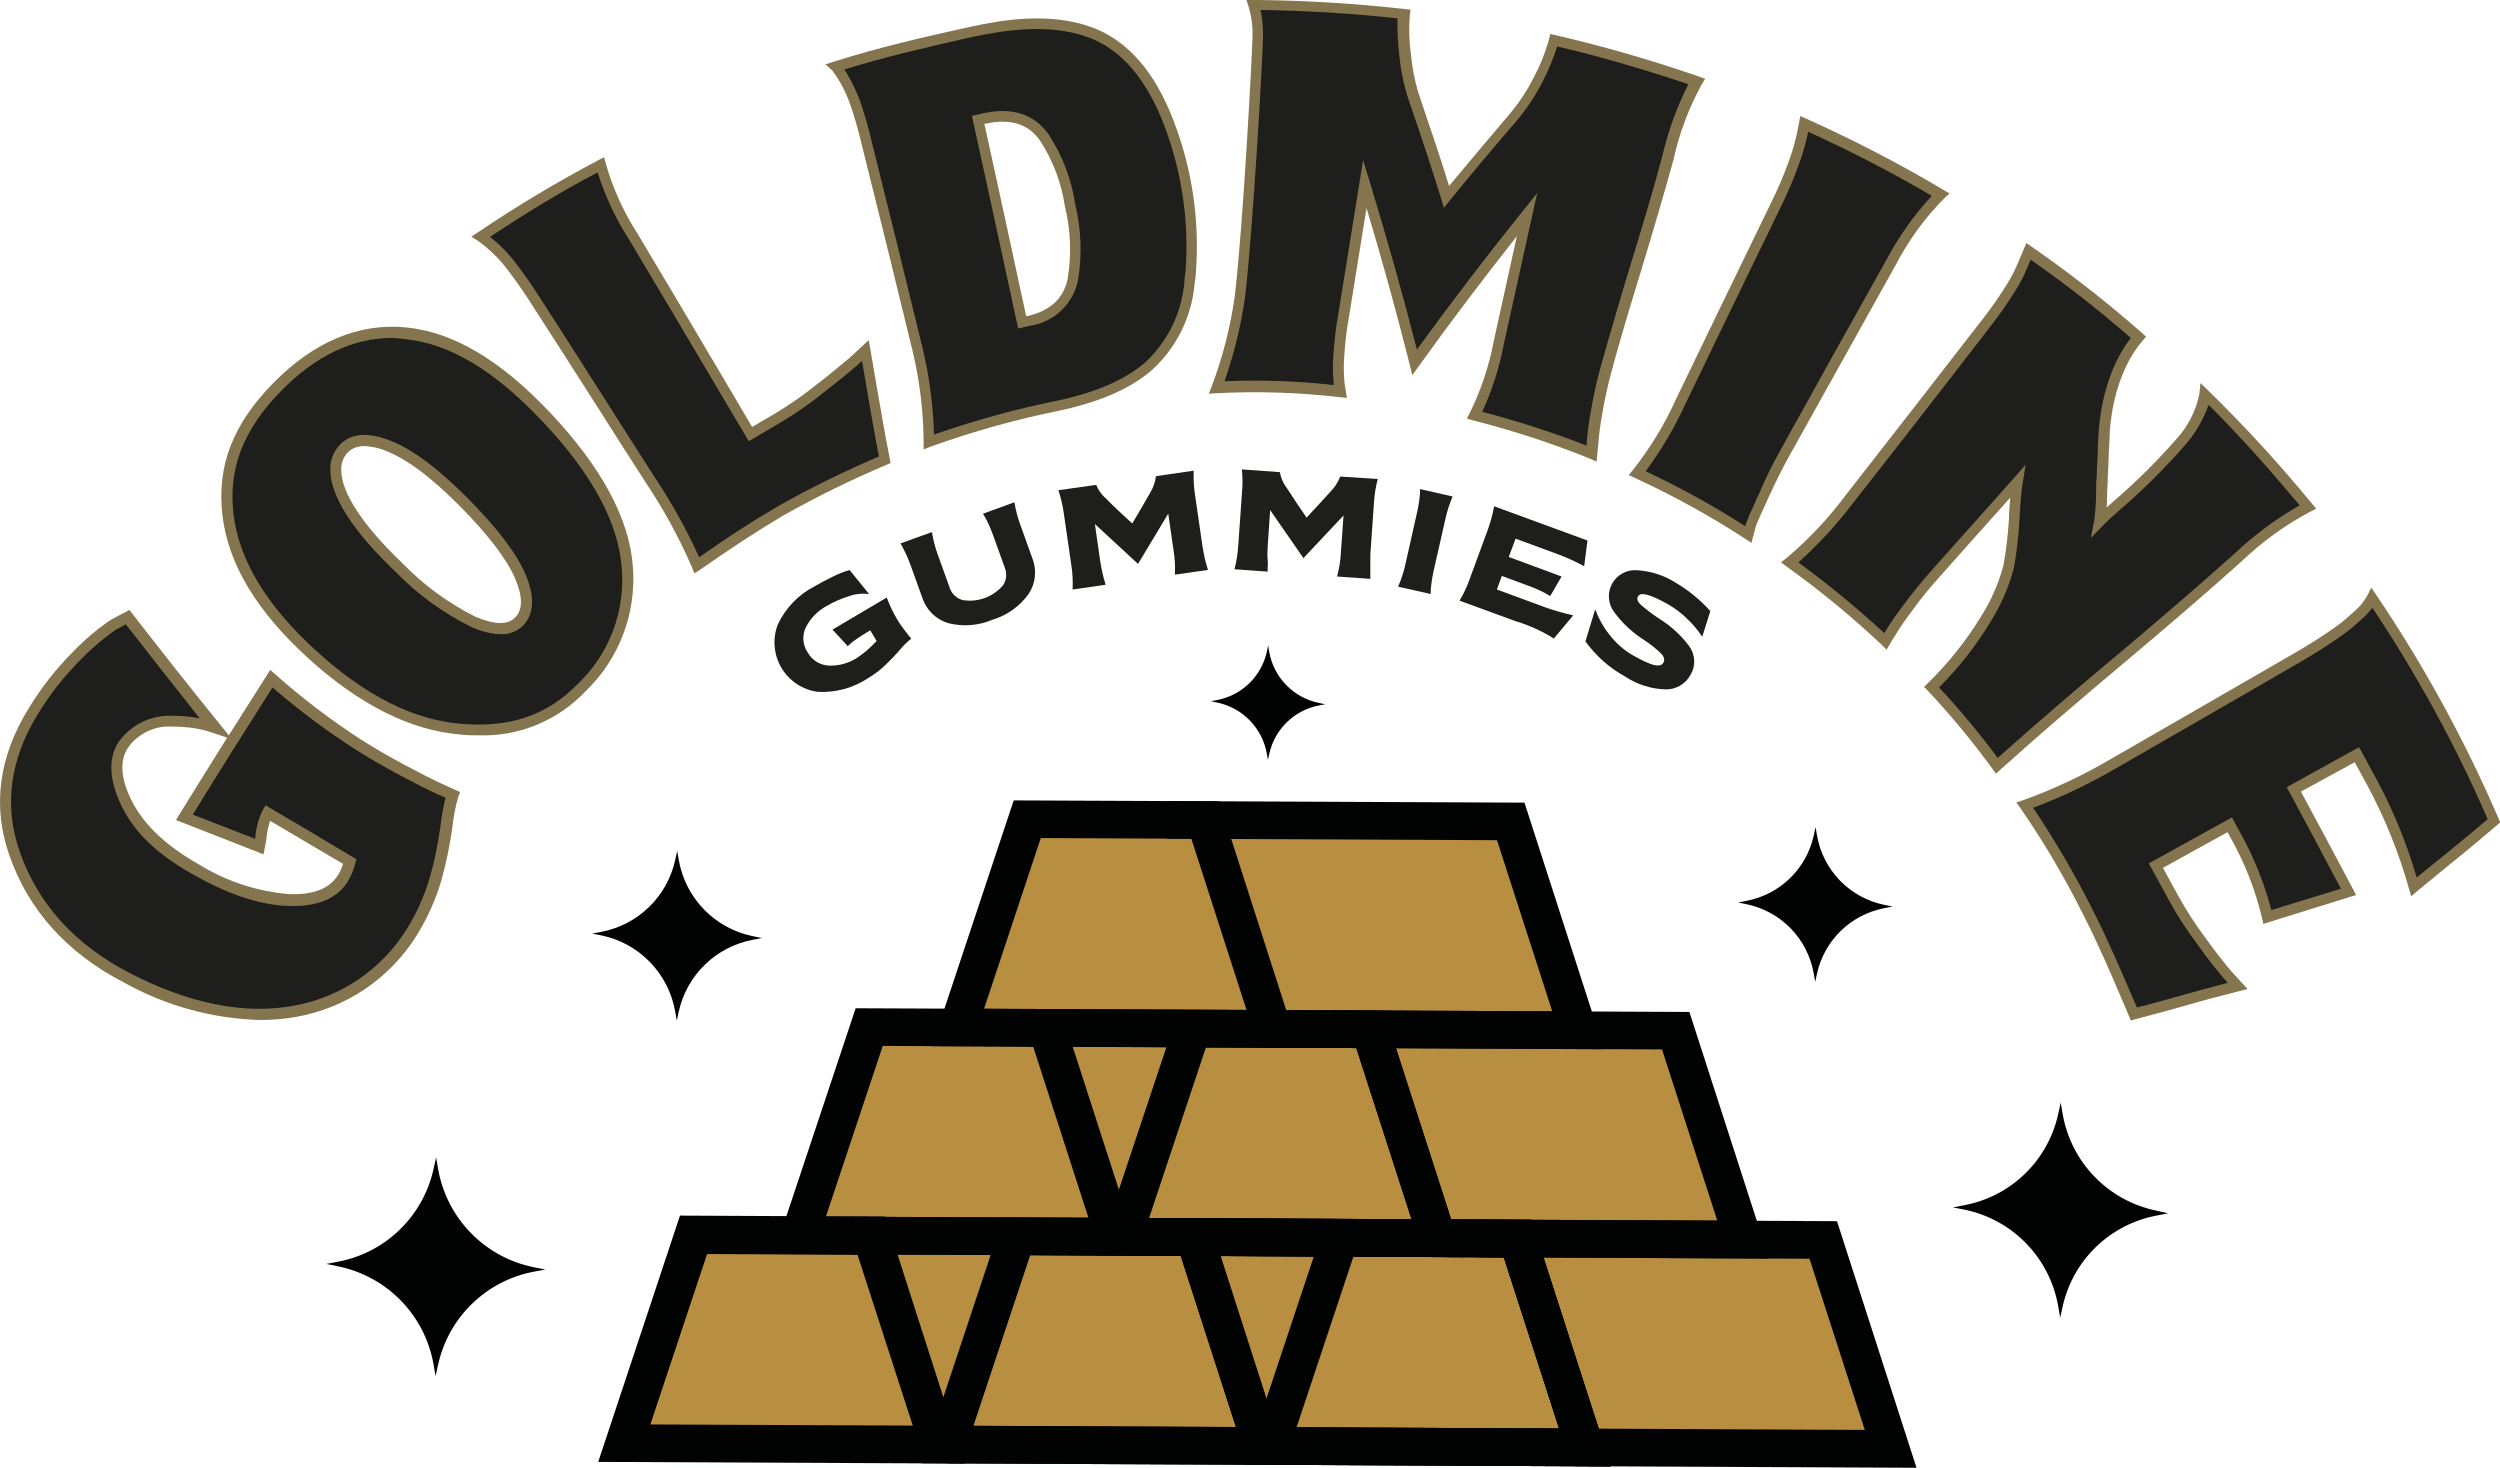
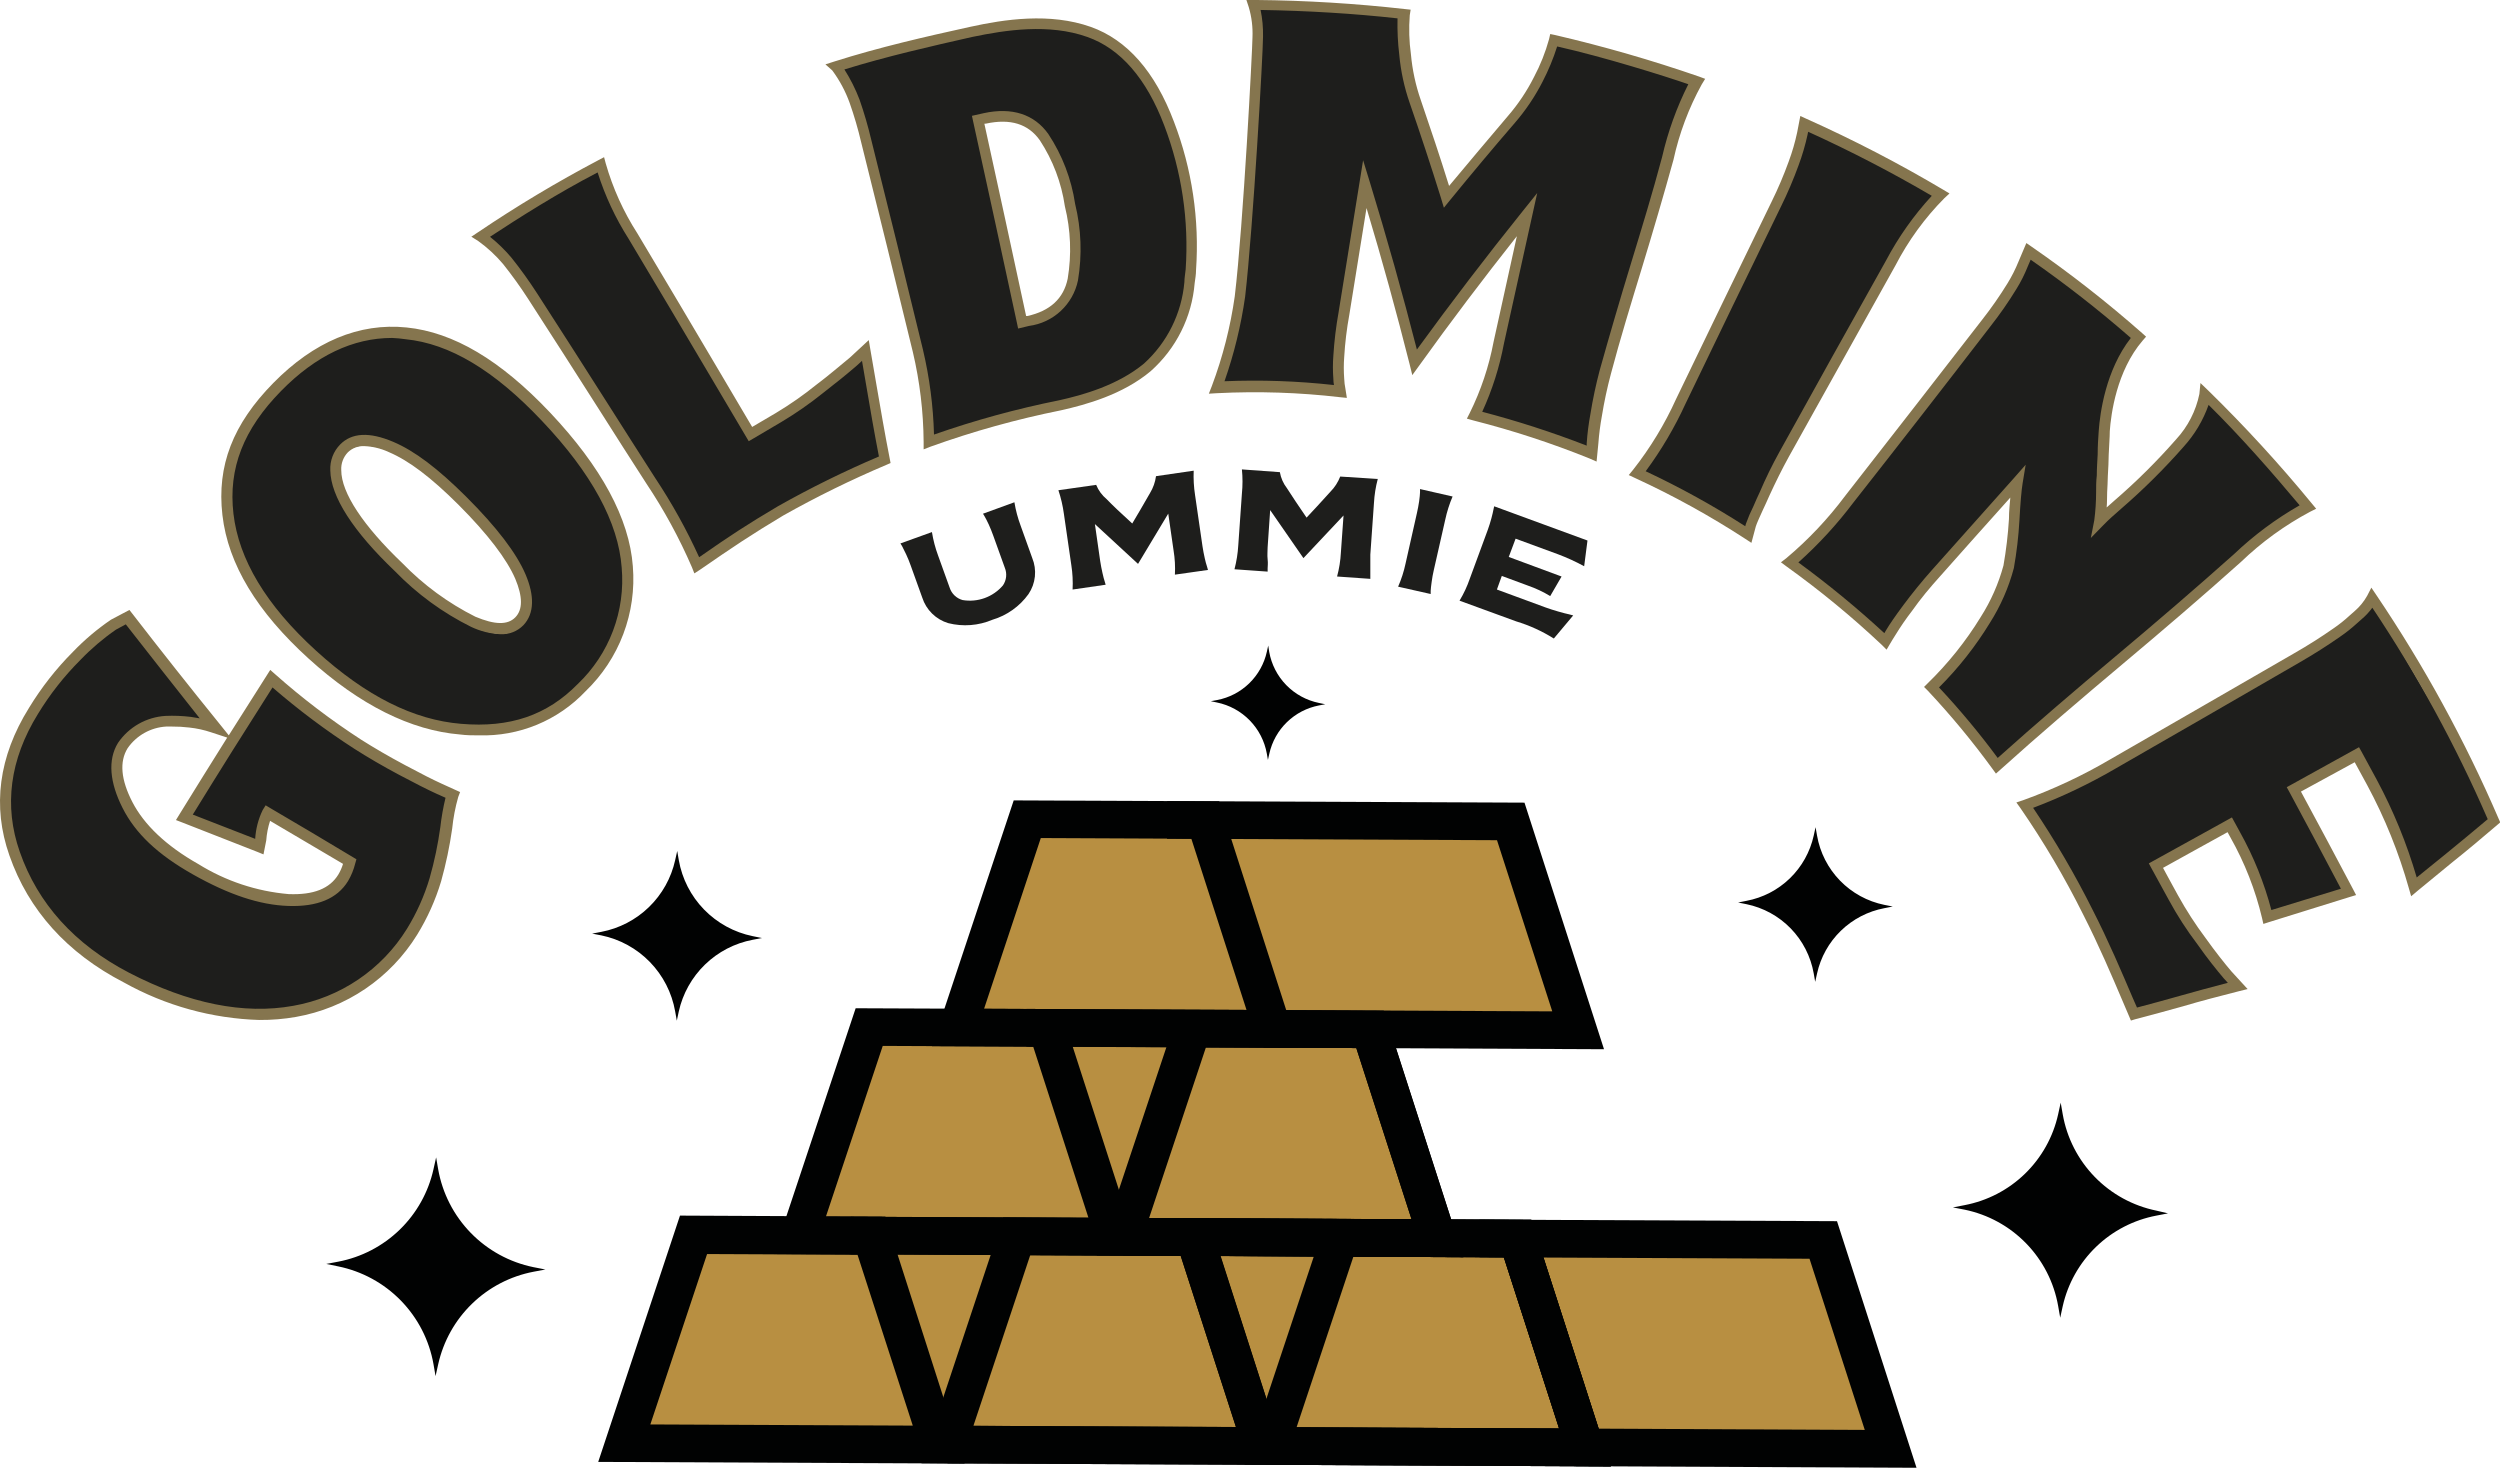
<svg xmlns="http://www.w3.org/2000/svg" xmlns:ns1="http://sodipodi.sourceforge.net/DTD/sodipodi-0.dtd" xmlns:ns2="http://www.inkscape.org/namespaces/inkscape" width="1000" height="587.116" viewBox="0 0 1000 587.116" version="1.1" id="svg117" ns1:docname="_full-logo.svg" style="fill:none" ns2:version="0.92.4 (5da689c313, 2019-01-14)">
  <ns1:namedview pagecolor="#ffffff" bordercolor="#111111" borderopacity="1" objecttolerance="10" gridtolerance="10" guidetolerance="10" ns2:pageopacity="0" ns2:pageshadow="2" ns2:window-width="1920" ns2:window-height="1017" id="namedview119" showgrid="false" fit-margin-top="0" fit-margin-left="0" fit-margin-right="0" fit-margin-bottom="0" ns2:zoom="1.0638743" ns2:cx="631.54186" ns2:cy="167.87902" ns2:window-x="1912" ns2:window-y="-8" ns2:window-maximized="1" ns2:current-layer="svg117" />
  <g clip-path="url(#clip0_572_1221)" id="g110" transform="matrix(4.549,0,0,4.549,-0.004,-0.078)">
    <path d="m 46.908,111.44 c -2.097,-0.429 -4.018,-1.479 -5.511,-3.012 -1.494,-1.534 -2.492,-3.481 -2.866,-5.589 l -0.181,-1.049 -0.232,1.041 c -0.45,2.024 -1.484,3.873 -2.972,5.317 -1.489,1.444 -3.368,2.421 -5.405,2.81 l -1.049,0.198 1.041,0.215 c 2.099,0.426 4.022,1.475 5.518,3.009 1.496,1.534 2.495,3.482 2.868,5.592 l 0.181,1.049 0.232,-1.041 c 0.451,-2.025 1.484,-3.874 2.973,-5.32 1.488,-1.446 3.367,-2.424 5.405,-2.816 l 1.049,-0.198 z" id="path2" ns2:connector-curvature="0" style="fill:#010202" />
    <path d="m 189.612,106.469 c -2.063,-0.422 -3.951,-1.455 -5.418,-2.965 -1.468,-1.509 -2.448,-3.425 -2.813,-5.498 l -0.18,-1.032 -0.224,1.024 c -0.44,1.991 -1.455,3.809 -2.918,5.229 -1.463,1.42 -3.31,2.38 -5.313,2.761 l -1.023,0.198 1.023,0.198 c 2.063,0.423 3.952,1.458 5.419,2.969 1.468,1.51 2.448,3.428 2.812,5.502 l 0.181,1.032 0.223,-1.023 c 0.447,-1.984 1.465,-3.794 2.927,-5.208 1.462,-1.413 3.306,-2.368 5.304,-2.748 l 1.024,-0.198 z" id="path4" ns2:connector-curvature="0" style="fill:#010202" />
    <path d="m 165.693,79.583 c -1.484,-0.303 -2.842,-1.046 -3.898,-2.132 -1.055,-1.086 -1.759,-2.465 -2.019,-3.958 l -0.129,-0.74 -0.163,0.74 c -0.316,1.431 -1.045,2.738 -2.097,3.758 -1.052,1.02 -2.381,1.708 -3.821,1.979 l -0.731,0.146 0.731,0.146 c 1.483,0.305 2.841,1.048 3.896,2.134 1.055,1.086 1.759,2.464 2.022,3.955 l 0.129,0.74 0.163,-0.731 c 0.315,-1.432 1.044,-2.74 2.096,-3.761 1.052,-1.022 2.381,-1.711 3.821,-1.984 l 0.74,-0.146 z" id="path6" ns2:connector-curvature="0" style="fill:#010202" />
    <path d="m 66.191,82.335 c -1.629,-0.332 -3.121,-1.148 -4.281,-2.34 -1.16,-1.192 -1.934,-2.705 -2.221,-4.343 l -0.138,-0.808 -0.181,0.808 c -0.348,1.57 -1.149,3.004 -2.303,4.125 -1.154,1.12 -2.611,1.878 -4.191,2.18 l -0.808,0.155 0.808,0.155 c 1.627,0.335 3.116,1.151 4.274,2.343 1.158,1.192 1.931,2.704 2.219,4.34 l 0.146,0.817 0.172,-0.808 c 0.349,-1.571 1.15,-3.006 2.306,-4.127 1.156,-1.121 2.615,-1.878 4.196,-2.178 l 0.808,-0.155 z" id="path8" ns2:connector-curvature="0" style="fill:#010202" />
    <path d="m 115.99,61.831 c -1.099,-0.223 -2.104,-0.771 -2.887,-1.573 -0.782,-0.802 -1.305,-1.821 -1.5,-2.925 l -0.086,-0.55 -0.12,0.542 c -0.235,1.058 -0.775,2.025 -1.553,2.78 -0.778,0.755 -1.76,1.266 -2.825,1.468 l -0.55,0.103 0.541,0.112 c 1.099,0.226 2.104,0.776 2.886,1.579 0.782,0.804 1.305,1.823 1.501,2.928 l 0.094,0.542 0.121,-0.542 c 0.235,-1.059 0.774,-2.025 1.552,-2.78 0.778,-0.755 1.761,-1.266 2.826,-1.469 l 0.542,-0.103 z" id="path10" ns2:connector-curvature="0" style="fill:#010202" />
    <path d="m 111.887,90.489 -27.643,-0.129 6.089,-18.302 15.627,0.069 2.916,9.022 z" id="path12" ns2:connector-curvature="0" style="fill:#b88f41" />
    <path d="m 102.624,72.109 30.215,0.138 2.915,9.022 3.01,9.341 -27.642,-0.12" id="path14" ns2:connector-curvature="0" style="fill:#b88f41" />
    <path d="m 97.988,108.765 -27.651,-0.12 6.089,-18.32 15.628,0.077 2.916,9.022 z" id="path16" ns2:connector-curvature="0" style="fill:#b88f41" />
    <path d="m 90.256,90.394 30.215,0.138 2.915,9.022 3.011,9.34 -27.643,-0.12" id="path18" ns2:connector-curvature="0" style="fill:#b88f41" />
    <path d="m 126.397,108.894 -27.643,-0.12 6.089,-18.32 15.628,0.077 2.915,9.022 z" id="path20" ns2:connector-curvature="0" style="fill:#b88f41" />
-     <path d="m 117.134,90.514 30.214,0.138 2.916,9.022 3.01,9.34 -27.643,-0.12" id="path22" ns2:connector-curvature="0" style="fill:#b88f41" />
    <path d="m 82.541,127.042 -27.643,-0.129 6.089,-18.311 15.627,0.068 2.916,9.031 z" id="path24" ns2:connector-curvature="0" style="fill:#b88f41" />
    <path d="m 74.809,108.662 30.223,0.137 2.907,9.023 3.019,9.34 -27.651,-0.12" id="path26" ns2:connector-curvature="0" style="fill:#b88f41" />
    <path d="m 110.958,127.162 -27.651,-0.12 6.098,-18.311 15.627,0.069 2.907,9.022 z" id="path28" ns2:connector-curvature="0" style="fill:#b88f41" />
    <path d="m 103.226,108.791 30.215,0.137 2.915,9.023 3.019,9.34 -27.651,-0.12" id="path30" ns2:connector-curvature="0" style="fill:#b88f41" />
    <path d="m 103.226,108.791 30.215,0.137 2.915,9.023 3.019,9.34 -27.651,-0.12" id="path32" ns2:connector-curvature="0" style="fill:#b88f41" />
    <path d="m 139.375,127.291 -27.651,-0.12 6.089,-18.32 15.628,0.077 2.915,9.023 z" id="path34" ns2:connector-curvature="0" style="fill:#b88f41" />
    <path d="m 130.104,108.911 30.223,0.138 2.907,9.022 3.018,9.341 -27.651,-0.121" id="path36" ns2:connector-curvature="0" style="fill:#b88f41" />
    <path d="M 114.166,92.157 81.948,92.011 89.138,70.397 107.2,70.474 Z M 86.532,88.717 109.608,88.82 104.757,73.769 91.52,73.708 Z" id="path38" ns2:connector-curvature="0" style="fill:#010202" />
    <path d="m 141.044,92.277 -29.931,-0.138 0.017,-3.311 25.364,0.12 -4.86,-15.051 -29.019,-0.129 0.018,-3.311 31.418,0.138 z" id="path40" ns2:connector-curvature="0" style="fill:#010202" />
    <path d="m 100.259,110.433 -32.218,-0.146 7.199,-21.613 18.019,0.077 z m -27.634,-3.44 23.084,0.103 -4.859,-15.051 -13.228,-0.06 z" id="path42" ns2:connector-curvature="0" style="fill:#010202" />
    <path d="m 128.676,110.563 -29.931,-0.138 0.017,-3.311 25.355,0.111 -4.851,-15.051 -29.018,-0.129 0.017,-3.311 31.41,0.146 z" id="path44" ns2:connector-curvature="0" style="fill:#010202" />
    <path d="m 128.676,110.563 -32.219,-0.147 7.191,-21.57 18.061,0.077 z m -27.634,-3.441 23.075,0.103 -4.859,-15.051 -13.219,-0.06 z" id="path46" ns2:connector-curvature="0" style="fill:#010202" />
-     <path d="m 155.553,110.683 -29.93,-0.138 0.017,-3.311 25.363,0.112 -4.859,-15.052 -29.019,-0.129 0.017,-3.311 31.41,0.146 z" id="path48" ns2:connector-curvature="0" style="fill:#010202" />
    <path d="m 84.821,128.71 -32.218,-0.146 7.19,-21.657 18.062,0.086 z m -27.634,-3.44 23.076,0.103 -4.859,-15.025 -13.228,-0.061 z" id="path50" ns2:connector-curvature="0" style="fill:#010202" />
    <path d="m 113.229,128.831 -29.922,-0.138 0.009,-3.311 25.364,0.12 -4.859,-15.051 -29.019,-0.138 0.017,-3.303 31.418,0.138 z" id="path52" ns2:connector-curvature="0" style="fill:#010202" />
    <path d="m 113.229,128.831 -32.21,-0.147 7.19,-21.613 18.062,0.077 z m -27.634,-3.441 23.084,0.104 -4.859,-15.052 -13.228,-0.06 z" id="path54" ns2:connector-curvature="0" style="fill:#010202" />
    <path d="m 141.646,128.96 -29.931,-0.138 0.017,-3.311 25.364,0.12 -4.86,-15.051 -29.018,-0.138 0.017,-3.311 31.418,0.146 z" id="path56" ns2:connector-curvature="0" style="fill:#010202" />
    <path d="m 141.646,128.96 -29.931,-0.138 0.017,-3.311 25.364,0.12 -4.86,-15.051 -29.018,-0.138 0.017,-3.311 31.418,0.146 z" id="path58" ns2:connector-curvature="0" style="fill:#010202" />
    <path d="m 141.646,128.96 -32.219,-0.147 7.199,-21.613 18.019,0.077 z m -27.635,-3.441 23.085,0.104 -4.86,-15.052 -13.228,-0.06 z" id="path60" ns2:connector-curvature="0" style="fill:#010202" />
    <path d="m 168.523,129.08 -29.931,-0.138 0.018,-3.311 25.363,0.121 -4.859,-15.052 -29.019,-0.129 0.017,-3.311 31.419,0.138 z" id="path62" ns2:connector-curvature="0" style="fill:#010202" />
-     <path d="m 77.974,52.559 c 0.246,0.67 0.554,1.315 0.92,1.927 0.181,0.301 0.378,0.594 0.585,0.86 0.206,0.267 0.37,0.49 0.482,0.628 l 0.172,0.206 c -0.35,0.265 -0.668,0.571 -0.946,0.912 -0.398,0.466 -0.82,0.911 -1.264,1.333 -0.465,0.461 -0.985,0.862 -1.548,1.196 -1.32,0.887 -2.893,1.319 -4.481,1.23 -0.655,-0.09 -1.281,-0.326 -1.832,-0.692 -0.551,-0.366 -1.012,-0.851 -1.348,-1.421 -0.337,-0.569 -0.54,-1.207 -0.596,-1.866 -0.056,-0.659 0.039,-1.322 0.276,-1.939 0.671,-1.438 1.799,-2.615 3.208,-3.346 0.439,-0.258 0.98,-0.542 1.617,-0.86 0.477,-0.241 0.975,-0.436 1.488,-0.585 l 1.72,2.116 c -0.603,-0.084 -1.217,-0.019 -1.789,0.189 -0.684,0.21 -1.343,0.499 -1.961,0.86 -0.779,0.426 -1.411,1.076 -1.815,1.866 -0.169,0.346 -0.244,0.731 -0.219,1.116 0.026,0.385 0.151,0.756 0.365,1.077 0.182,0.338 0.448,0.623 0.772,0.829 0.324,0.206 0.695,0.326 1.078,0.349 0.884,0.036 1.758,-0.201 2.503,-0.679 0.632,-0.423 1.21,-0.923 1.72,-1.488 l -0.559,-0.938 c -0.49,0.292 -0.903,0.559 -1.238,0.791 -0.216,0.143 -0.421,0.304 -0.611,0.482 l -0.12,0.129 -1.35,-1.462 z" id="path64" ns2:connector-curvature="0" style="fill:#1e1e1c" />
    <path d="m 86.438,45.188 2.761,-1.006 c 0.116,0.705 0.3,1.396 0.55,2.064 l 1.015,2.83 c 0.212,0.516 0.294,1.077 0.237,1.632 -0.057,0.555 -0.251,1.088 -0.564,1.55 -0.777,1.08 -1.89,1.873 -3.165,2.253 -1.228,0.522 -2.594,0.628 -3.888,0.301 -0.535,-0.16 -1.023,-0.449 -1.421,-0.84 -0.399,-0.391 -0.696,-0.873 -0.867,-1.405 l -1.015,-2.821 c -0.12,-0.335 -0.249,-0.662 -0.404,-0.989 -0.155,-0.327 -0.267,-0.55 -0.353,-0.714 l -0.146,-0.241 2.769,-0.998 c 0.113,0.704 0.295,1.395 0.542,2.064 l 1.015,2.821 c 0.084,0.262 0.232,0.499 0.43,0.689 0.198,0.191 0.441,0.329 0.706,0.403 0.653,0.111 1.324,0.05 1.946,-0.176 0.623,-0.226 1.176,-0.61 1.606,-1.114 0.153,-0.224 0.248,-0.483 0.277,-0.753 0.029,-0.27 -0.01,-0.543 -0.113,-0.795 l -1.015,-2.821 c -0.12,-0.327 -0.249,-0.662 -0.396,-0.981 -0.146,-0.318 -0.275,-0.559 -0.37,-0.723 z" id="path66" ns2:connector-curvature="0" style="fill:#1e1e1c" />
    <path d="m 104.964,41.404 c -0.03,0.716 0.011,1.433 0.12,2.142 l 0.654,4.507 c 0.051,0.344 0.12,0.697 0.197,1.041 0.055,0.259 0.124,0.514 0.207,0.765 l 0.077,0.275 -2.907,0.413 c 0.038,-0.716 -0.002,-1.434 -0.12,-2.142 l -0.465,-3.225 -2.657,4.421 -3.793,-3.501 0.464,3.243 c 0.052,0.344 0.12,0.697 0.198,1.041 0.077,0.344 0.146,0.611 0.206,0.783 l 0.077,0.267 -2.907,0.421 c 0.037,-0.719 -2e-4,-1.439 -0.112,-2.15 L 93.55,45.197 c -0.096,-0.704 -0.257,-1.398 -0.482,-2.073 l 3.32,-0.473 c 0.199,0.488 0.515,0.919 0.92,1.256 0.533,0.55 1.282,1.264 2.253,2.142 0.413,-0.688 0.938,-1.583 1.566,-2.683 0.274,-0.452 0.453,-0.955 0.524,-1.479 z" id="path68" ns2:connector-curvature="0" style="fill:#1e1e1c" />
    <path d="m 121.15,42.135 c -0.184,0.692 -0.296,1.401 -0.335,2.116 l -0.319,4.533 c 0,0.344 0,0.705 0,1.058 0,0.353 0,0.611 0,0.791 v 0.284 l -2.924,-0.206 c 0.187,-0.691 0.299,-1.401 0.336,-2.116 l 0.232,-3.251 -3.526,3.75 -2.925,-4.223 -0.223,3.268 c 0,0.344 -0.043,0.697 0,1.058 0.043,0.361 0,0.619 0,0.8 V 50.28 l -2.916,-0.206 c 0.181,-0.693 0.293,-1.401 0.335,-2.116 l 0.319,-4.541 c 0.07,-0.706 0.07,-1.418 0,-2.124 l 3.337,0.241 c 0.09,0.517 0.306,1.004 0.628,1.419 0.412,0.654 0.989,1.505 1.72,2.58 0.55,-0.585 1.256,-1.342 2.098,-2.279 0.376,-0.38 0.669,-0.834 0.86,-1.333 z" id="path70" ns2:connector-curvature="0" style="fill:#1e1e1c" />
    <path d="m 126.078,50.142 c -0.08,0.344 -0.143,0.691 -0.189,1.041 -0.051,0.344 -0.077,0.611 -0.086,0.791 v 0.275 l -2.864,-0.645 c 0.287,-0.652 0.506,-1.333 0.654,-2.03 l 0.997,-4.429 c 0.078,-0.344 0.147,-0.697 0.198,-1.049 0.052,-0.353 0.069,-0.611 0.078,-0.791 V 43.021 l 2.864,0.654 c -0.28,0.654 -0.496,1.334 -0.645,2.03 z" id="path72" ns2:connector-curvature="0" style="fill:#1e1e1c" />
    <path d="m 135.918,53.436 c 0.326,0.12 0.688,0.232 1.101,0.353 0.412,0.12 0.722,0.198 0.963,0.249 l 0.352,0.095 -1.703,2.03 c -1.029,-0.646 -2.139,-1.153 -3.302,-1.505 l -4.989,-1.823 c 0.369,-0.612 0.671,-1.26 0.903,-1.935 l 1.583,-4.3 c 0.12,-0.327 0.224,-0.671 0.318,-1.015 0.095,-0.344 0.146,-0.602 0.181,-0.774 l 0.06,-0.275 8.205,3.01 -0.292,2.262 c -0.737,-0.403 -1.502,-0.754 -2.288,-1.049 l -3.741,-1.376 -0.602,1.608 4.644,1.72 -0.998,1.72 c -0.611,-0.371 -1.26,-0.677 -1.935,-0.912 l -2.322,-0.86 -0.43,1.196 z" id="path74" ns2:connector-curvature="0" style="fill:#1e1e1c" />
-     <path d="m 148.544,56.851 c 0.266,0.364 0.417,0.799 0.433,1.25 0.017,0.451 -0.101,0.896 -0.339,1.279 -0.215,0.387 -0.531,0.708 -0.914,0.929 -0.383,0.221 -0.819,0.334 -1.262,0.327 -1.256,-0.034 -2.477,-0.418 -3.526,-1.109 -1.393,-0.762 -2.597,-1.826 -3.526,-3.114 l 0.86,-2.821 c 0.284,0.793 0.696,1.534 1.221,2.193 0.578,0.768 1.306,1.409 2.142,1.884 1.539,0.86 2.348,1.109 2.631,0.619 0.138,-0.232 0.078,-0.499 -0.18,-0.783 -0.475,-0.465 -0.997,-0.88 -1.557,-1.238 -1.002,-0.64 -1.877,-1.459 -2.58,-2.417 -0.272,-0.353 -0.435,-0.777 -0.47,-1.221 -0.035,-0.444 0.06,-0.889 0.273,-1.28 0.213,-0.391 0.536,-0.712 0.928,-0.923 0.392,-0.211 0.837,-0.303 1.281,-0.266 1.201,0.072 2.365,0.448 3.38,1.092 1.142,0.671 2.172,1.515 3.054,2.503 l -0.714,2.253 c -0.352,-0.541 -0.765,-1.04 -1.23,-1.488 -0.491,-0.497 -1.043,-0.931 -1.643,-1.29 -1.617,-0.929 -2.537,-1.196 -2.769,-0.783 -0.129,0.224 -0.052,0.473 0.232,0.74 0.517,0.449 1.062,0.863 1.634,1.238 1.027,0.633 1.923,1.456 2.641,2.425 z" id="path76" ns2:connector-curvature="0" style="fill:#1e1e1c" />
    <path d="m 23.841,59.672 c 2.394,2.117 4.941,4.054 7.62,5.797 1.213,0.774 2.529,1.522 3.913,2.271 1.385,0.748 2.477,1.29 3.243,1.643 l 1.187,0.533 c -0.282,0.943 -0.472,1.911 -0.568,2.89 -0.208,1.54 -0.527,3.064 -0.955,4.558 -0.483,1.613 -1.175,3.157 -2.056,4.593 -1.132,1.825 -2.636,3.391 -4.415,4.594 -1.779,1.204 -3.791,2.018 -5.906,2.389 -4.404,0.817 -9.349,-0.138 -14.785,-2.959 C 5.685,83.161 2.744,79.256 1.282,75.076 -0.181,70.896 0.378,66.69 2.933,62.536 4,60.779 5.273,59.157 6.726,57.702 7.713,56.674 8.802,55.748 9.977,54.941 l 1.23,-0.662 c 2.54,3.268 5.1,6.502 7.681,9.702 -0.701,-0.27 -1.436,-0.441 -2.185,-0.507 -0.704,-0.096 -1.415,-0.124 -2.124,-0.086 -0.753,0.039 -1.487,0.25 -2.145,0.619 -0.658,0.368 -1.222,0.884 -1.648,1.506 -0.86,1.35 -0.688,3.113 0.413,5.246 1.101,2.133 3.105,4.017 6.021,5.642 3.07,1.72 5.806,2.64 8.162,2.701 2.357,0.06 3.948,-0.533 4.808,-1.944 0.264,-0.445 0.461,-0.926 0.585,-1.428 l -7.242,-4.3 c -0.344,0.747 -0.546,1.552 -0.594,2.374 -0.043,0.189 -0.077,0.378 -0.12,0.576 -2.193,-0.86 -4.386,-1.72 -6.597,-2.58 2.5,-4.031 5.04,-8.073 7.62,-12.127 z" id="path78" ns2:connector-curvature="0" style="fill:#1e1e1c" />
    <path d="M 22.818,89.706 C 18.64,89.58 14.554,88.45 10.906,86.412 5.9,83.831 2.503,80.047 0.826,75.231 -0.688,70.93 -0.12,66.552 2.546,62.269 3.633,60.48 4.93,58.825 6.408,57.341 7.422,56.285 8.543,55.336 9.753,54.511 l 1.626,-0.86 0.258,0.327 c 2.52,3.26 5.1,6.519 7.672,9.693 l 0.808,1.006 c 1.109,-1.763 2.228,-3.526 3.337,-5.264 l 0.31,-0.49 0.439,0.387 c 2.369,2.102 4.894,4.022 7.551,5.745 1.127,0.714 2.391,1.454 3.888,2.253 1.496,0.8 2.434,1.273 3.208,1.625 l 1.608,0.731 -0.163,0.43 c -0.26,0.911 -0.438,1.844 -0.533,2.787 -0.223,1.562 -0.547,3.108 -0.972,4.627 -0.496,1.657 -1.208,3.241 -2.116,4.713 -1.166,1.885 -2.717,3.503 -4.552,4.747 -1.835,1.244 -3.912,2.085 -6.096,2.469 -1.059,0.186 -2.133,0.276 -3.208,0.267 z m -11.757,-34.79 -0.86,0.464 c -1.134,0.784 -2.185,1.68 -3.139,2.675 -1.425,1.426 -2.675,3.017 -3.724,4.739 -2.477,4.016 -3.01,8.093 -1.6,12.118 1.591,4.567 4.825,8.145 9.598,10.63 5.255,2.727 10.123,3.707 14.458,2.916 2.046,-0.361 3.994,-1.149 5.714,-2.314 1.721,-1.165 3.176,-2.68 4.271,-4.446 0.862,-1.399 1.536,-2.906 2.004,-4.481 0.418,-1.467 0.731,-2.961 0.938,-4.472 0.098,-0.869 0.25,-1.73 0.456,-2.58 l -0.791,-0.353 c -0.791,-0.361 -1.858,-0.903 -3.268,-1.651 -1.411,-0.748 -2.804,-1.565 -3.948,-2.296 -2.527,-1.628 -4.935,-3.433 -7.207,-5.401 -2.348,3.681 -4.705,7.431 -7.01,11.181 l 5.487,2.133 c 0.052,-0.881 0.277,-1.743 0.662,-2.537 l 0.258,-0.413 0.413,0.249 c 2.42,1.416 4.834,2.85 7.242,4.3 l 0.327,0.198 -0.103,0.361 c -0.135,0.547 -0.349,1.072 -0.636,1.557 -0.946,1.548 -2.709,2.271 -5.247,2.185 -2.537,-0.086 -5.246,-0.998 -8.386,-2.769 -3.139,-1.772 -5.066,-3.621 -6.192,-5.848 -1.127,-2.228 -1.325,-4.223 -0.396,-5.728 0.47,-0.687 1.091,-1.258 1.816,-1.668 0.725,-0.41 1.533,-0.649 2.364,-0.698 0.738,-0.032 1.477,-0.004 2.21,0.086 l 0.791,0.129 C 15.361,60.412 13.211,57.659 11.061,54.916 Z m 4.051,8.988 h -0.499 c -0.672,0.039 -1.326,0.231 -1.913,0.56 -0.587,0.329 -1.092,0.788 -1.475,1.341 -0.74,1.187 -0.594,2.787 0.421,4.748 1.015,1.961 2.933,3.827 5.797,5.444 2.401,1.493 5.121,2.398 7.939,2.64 2.193,0.086 3.612,-0.482 4.369,-1.72 0.175,-0.294 0.314,-0.609 0.413,-0.938 l -6.416,-3.784 c -0.18,0.558 -0.293,1.135 -0.336,1.72 L 23.17,75.145 22.62,74.921 c -2.19,-0.86 -4.386,-1.72 -6.588,-2.58 l -0.559,-0.215 0.31,-0.507 C 17.17,69.371 18.569,67.123 19.98,64.875 L 18.569,64.411 c -0.625,-0.21 -1.271,-0.351 -1.927,-0.421 -0.508,-0.06 -1.019,-0.089 -1.531,-0.086 z" id="path80" ns2:connector-curvature="0" style="fill:#85754e" />
    <path d="M 61.263,49.798 C 60.138,47.201 58.779,44.711 57.204,42.359 53.947,37.279 50.67,32.21 47.373,27.153 46.651,26.035 45.36,23.97 44.586,23.016 44.072,22.437 43.495,21.918 42.866,21.468 l -0.628,-0.576 c 3.44,-2.099 7.044,-4.3 10.527,-6.313 0.635,2.22 1.591,4.335 2.838,6.279 3.277,5.453 7.079,11.929 10.321,17.399 l 2.477,-1.462 c 1.256,-0.747 2.458,-1.584 3.595,-2.503 1.264,-0.963 2.245,-1.772 2.984,-2.408 l 1.049,-0.981 c 0.576,3.268 1.067,6.356 1.72,9.598 -2.176,0.447 -4.885,1.866 -8.179,3.827 -2.847,1.703 -5.375,3.673 -8.308,5.47 z" id="path82" ns2:connector-curvature="0" style="fill:#1e1e1c" />
    <path d="M 61.057,50.435 60.842,49.893 C 59.73,47.323 58.389,44.859 56.834,42.531 55.526,40.51 54.133,38.316 52.723,36.097 50.607,32.778 48.422,29.354 46.453,26.318 45.768,25.256 45.03,24.228 44.242,23.239 43.597,22.475 42.861,21.793 42.049,21.209 L 41.447,20.831 42.041,20.435 c 3.406,-2.3 6.935,-4.413 10.57,-6.33 l 0.507,-0.267 0.146,0.55 c 0.622,2.178 1.561,4.253 2.787,6.158 2.288,3.819 4.842,8.136 7.285,12.265 l 2.804,4.748 2.09,-1.23 c 1.234,-0.74 2.415,-1.565 3.535,-2.468 1.144,-0.86 2.133,-1.72 2.967,-2.4 l 1.66,-1.54 0.146,0.86 c 0.178,1.009 0.35,2.007 0.516,2.993 0.387,2.245 0.748,4.361 1.187,6.597 l 0.069,0.361 -0.335,0.146 c -3.117,1.319 -6.158,2.812 -9.108,4.472 -2.864,1.72 -4.3,2.683 -7.328,4.773 z M 43.09,20.84 c 0.679,0.544 1.304,1.151 1.866,1.815 0.811,1.012 1.569,2.066 2.271,3.156 1.978,3.045 4.154,6.476 6.27,9.788 1.411,2.219 2.804,4.412 4.111,6.442 1.474,2.218 2.769,4.55 3.87,6.975 2.701,-1.884 4.18,-2.856 6.924,-4.481 2.878,-1.623 5.844,-3.085 8.884,-4.378 -0.413,-2.116 -0.757,-4.128 -1.118,-6.253 -0.12,-0.714 -0.249,-1.436 -0.37,-2.159 l -0.439,0.404 c -0.854,0.74 -1.858,1.554 -3.01,2.443 -1.153,0.926 -2.369,1.771 -3.638,2.529 l -2.477,1.462 -0.396,0.232 -3.277,-5.539 c -2.443,-4.12 -4.989,-8.437 -7.285,-12.256 -1.159,-1.82 -2.075,-3.783 -2.726,-5.84 -3.552,1.849 -6.855,3.948 -9.461,5.659 z" id="path84" ns2:connector-curvature="0" style="fill:#85754e" />
    <path d="m 85.414,2.787 c 6.021,-1.316 12.394,-0.464 15.894,5.083 2.06,3.524 3.193,7.513 3.294,11.594 0.215,3.87 0,8.291 -2.58,11.465 -2.357,2.898 -6.089,4.008 -9.59,4.791 -3.501,0.783 -7.139,1.875 -10.699,2.873 C 81.671,35.98 81.316,33.383 80.675,30.851 79.178,24.693 77.665,18.538 76.134,12.385 75.807,11.086 75.446,9.805 75.033,8.678 74.732,7.937 74.357,7.228 73.915,6.562 L 73.519,5.814 C 77.467,4.911 81.484,3.698 85.414,2.787 Z m 5.023,25.45 c 2.202,-0.499 3.509,-1.72 3.905,-3.647 0.357,-2.176 0.272,-4.402 -0.249,-6.545 -0.311,-2.149 -1.089,-4.204 -2.279,-6.021 -1.127,-1.583 -2.898,-2.159 -5.221,-1.651 l -0.585,0.129 c 1.307,5.934 2.597,11.872 3.87,17.812 z" id="path86" ns2:connector-curvature="0" style="fill:#1e1e1c" />
    <path d="M 81.217,39.529 V 38.875 C 81.197,36.216 80.88,33.568 80.271,30.98 78.774,24.813 77.243,18.603 75.721,12.514 75.448,11.35 75.112,10.202 74.715,9.074 74.347,8.049 73.832,7.084 73.184,6.21 l -0.602,-0.533 0.774,-0.249 C 77.312,4.171 81.415,3.234 85.285,2.382 c 3.053,-0.671 7.027,-1.273 10.63,0 3.191,1.135 5.651,3.931 7.311,8.334 1.59,4.153 2.253,8.603 1.944,13.039 0,0.396 -0.069,0.783 -0.121,1.161 -0.245,2.982 -1.631,5.755 -3.87,7.741 -2.451,2.056 -5.676,2.942 -7.887,3.44 -3.892,0.783 -7.721,1.849 -11.456,3.191 z M 74.25,6.124 c 0.533,0.839 0.979,1.729 1.333,2.658 0.401,1.151 0.743,2.323 1.024,3.509 1.522,6.089 3.053,12.308 4.55,18.474 0.578,2.449 0.904,4.95 0.972,7.465 3.587,-1.256 7.257,-2.262 10.983,-3.01 2.099,-0.464 5.16,-1.316 7.482,-3.234 2.044,-1.856 3.312,-4.414 3.552,-7.164 0,-0.37 0.078,-0.74 0.112,-1.118 0.295,-4.304 -0.348,-8.62 -1.883,-12.652 -1.566,-4.128 -3.845,-6.752 -6.761,-7.784 -3.389,-1.204 -7.199,-0.611 -10.132,0 C 81.836,4.094 77.983,4.971 74.25,6.124 Z M 89.525,28.907 89.43,28.451 C 88.166,22.543 86.85,16.556 85.56,10.648 l -0.095,-0.447 1.032,-0.232 c 2.477,-0.542 4.447,0.086 5.685,1.832 1.225,1.853 2.029,3.952 2.357,6.149 0.539,2.202 0.624,4.49 0.249,6.726 -0.214,1.03 -0.742,1.968 -1.513,2.685 -0.77,0.717 -1.744,1.176 -2.788,1.314 z m -2.967,-18.01 c 1.23,5.616 2.468,11.301 3.672,16.909 h 0.103 c 2.004,-0.439 3.2,-1.548 3.552,-3.285 0.352,-2.116 0.267,-4.282 -0.249,-6.365 -0.302,-2.072 -1.054,-4.054 -2.202,-5.806 -1.024,-1.436 -2.58,-1.927 -4.739,-1.462 z" id="path88" ns2:connector-curvature="0" style="fill:#85754e" />
    <path d="m 141.267,32.82 c -0.344,1.307 -0.61,2.58 -0.808,3.776 -0.151,0.819 -0.257,1.646 -0.318,2.477 0,0.292 0,0.593 -0.043,0.86 -3.664,-0.92 -6.589,-2.58 -10.321,-3.372 0.997,-2.008 1.712,-4.144 2.124,-6.347 0.826,-3.761 1.654,-7.517 2.486,-11.267 -3.441,4.272 -6.74,8.604 -9.9,12.996 -1.307,-5.229 -2.764,-10.453 -4.369,-15.671 -0.608,3.79 -1.221,7.586 -1.841,11.387 -0.209,1.273 -0.344,2.556 -0.404,3.845 -0.045,0.703 -0.024,1.408 0.06,2.107 v 0.86 c -3.965,-0.654 -7.224,-0.258 -10.991,-0.723 0.915,-2.284 1.525,-4.678 1.814,-7.121 0.749,-6.33 0.86,-13.116 1.643,-19.455 0.158,-1.284 0.247,-2.576 0.267,-3.87 0.011,-0.639 -0.07,-1.276 -0.241,-1.892 0,-0.284 -0.077,-0.636 -0.12,-0.92 4.386,0.542 8.858,0.077 13.219,0.8 -0.131,2.624 0.23,5.25 1.066,7.741 0.958,2.787 1.875,5.579 2.753,8.377 1.857,-2.293 3.755,-4.558 5.693,-6.795 0.925,-1.077 1.721,-2.257 2.374,-3.518 0.577,-1.095 1.036,-2.248 1.368,-3.44 4.3,0.86 8.299,2.58 12.557,3.621 -1.181,2.121 -2.05,4.4 -2.581,6.769 -1.625,6.158 -3.844,12.609 -5.487,18.775 z" id="path90" ns2:connector-curvature="0" style="fill:#1e1e1c" />
    <path d="m 140.39,40.604 -0.628,-0.275 c -3.33,-1.343 -6.746,-2.461 -10.226,-3.346 l -0.551,-0.155 0.258,-0.507 c 0.978,-1.977 1.681,-4.077 2.09,-6.244 l 2.047,-9.289 c -2.958,3.741 -5.857,7.569 -8.6,11.396 l -0.594,0.817 -0.241,-0.981 c -1.152,-4.558 -2.416,-9.16 -3.784,-13.71 l -1.514,9.392 c -0.224,1.22 -0.373,2.452 -0.447,3.69 -0.049,0.644 -0.049,1.291 0,1.935 0.011,0.289 0.045,0.577 0.103,0.86 l 0.129,0.817 -0.602,-0.06 c -3.585,-0.418 -7.198,-0.536 -10.802,-0.353 l -0.731,0.043 0.266,-0.679 c 0.956,-2.548 1.631,-5.192 2.013,-7.887 0.757,-6.382 1.548,-21.7 1.557,-22.766 0.038,-0.898 -0.072,-1.796 -0.327,-2.658 l -0.207,-0.628 h 0.86 c 4.375,0.042 8.744,0.309 13.091,0.8 l 0.49,0.052 -0.077,0.49 c -0.09,1.147 -0.055,2.301 0.103,3.44 0.123,1.363 0.412,2.706 0.86,3.999 0.86,2.52 1.72,5.066 2.494,7.569 1.72,-2.056 3.44,-4.111 5.161,-6.132 0.907,-1.047 1.681,-2.203 2.304,-3.44 0.562,-1.058 1.006,-2.174 1.325,-3.329 l 0.103,-0.456 0.456,0.095 c 4.272,0.996 8.489,2.213 12.635,3.647 l 0.533,0.198 -0.301,0.49 c -1.144,2.079 -1.981,4.313 -2.486,6.631 -0.86,3.105 -1.806,6.33 -2.761,9.461 -0.954,3.131 -1.926,6.279 -2.735,9.341 -0.329,1.23 -0.596,2.476 -0.8,3.733 -0.146,0.799 -0.249,1.606 -0.309,2.417 z m -10.054,-4.378 c 3.116,0.817 6.182,1.811 9.185,2.976 v -0.198 c 0.06,-0.866 0.169,-1.727 0.327,-2.58 0.207,-1.29 0.482,-2.58 0.809,-3.819 0.86,-3.079 1.797,-6.279 2.743,-9.375 0.946,-3.096 1.935,-6.33 2.752,-9.409 0.509,-2.218 1.283,-4.366 2.305,-6.399 -2.004,-0.697 -7.456,-2.408 -11.533,-3.32 -0.34,1.073 -0.772,2.115 -1.29,3.113 -0.665,1.297 -1.482,2.51 -2.434,3.612 -1.927,2.228 -3.836,4.515 -5.685,6.777 l -0.551,0.679 -0.258,-0.86 c -0.86,-2.761 -1.789,-5.582 -2.752,-8.36 -0.473,-1.363 -0.779,-2.778 -0.912,-4.214 -0.129,-1.067 -0.181,-2.142 -0.155,-3.217 -3.87,-0.43 -7.929,-0.671 -12.041,-0.74 0.159,0.769 0.231,1.554 0.215,2.339 0,1.393 -0.86,16.685 -1.574,22.878 -0.363,2.53 -0.97,5.019 -1.814,7.431 3.212,-0.132 6.429,-0.02 9.624,0.335 -0.033,-0.179 -0.05,-0.36 -0.052,-0.542 -0.053,-0.684 -0.053,-1.371 0,-2.056 0.08,-1.269 0.232,-2.533 0.456,-3.784 l 2.159,-13.383 0.593,1.927 c 1.488,4.859 2.882,9.813 4.137,14.716 2.985,-4.103 6.116,-8.205 9.324,-12.196 l 1.255,-1.565 -2.924,13.228 c -0.389,2.072 -1.03,4.088 -1.909,6.003 z" id="path92" ns2:connector-curvature="0" style="fill:#85754e" />
    <path d="m 156.878,39.985 c -0.654,1.178 -1.222,2.357 -1.721,3.44 -0.498,1.084 -1.04,2.21 -1.204,2.744 -0.077,0.275 -0.154,0.542 -0.24,0.817 -3.269,-1.823 -6.382,-3.776 -9.762,-5.401 1.533,-1.946 2.824,-4.072 3.844,-6.33 2.787,-5.78 5.582,-11.554 8.386,-17.322 0.571,-1.168 1.079,-2.365 1.522,-3.587 0.317,-0.842 0.575,-1.704 0.774,-2.58 l 0.155,-0.86 c 4.06,1.955 8.056,4.025 11.99,6.21 -1.76,1.774 -3.241,3.804 -4.395,6.021 -3.102,5.619 -6.219,11.236 -9.349,16.849 z" id="path94" ns2:connector-curvature="0" style="fill:#1e1e1c" />
    <path d="m 154.005,47.751 -0.525,-0.344 c -3.102,-2.02 -6.347,-3.811 -9.71,-5.358 l -0.55,-0.258 0.387,-0.473 c 1.509,-1.918 2.779,-4.012 3.784,-6.236 2.787,-5.78 5.582,-11.554 8.386,-17.322 0.567,-1.149 1.069,-2.33 1.505,-3.535 0.312,-0.841 0.562,-1.703 0.748,-2.58 l 0.275,-1.428 0.542,0.249 c 4.13,1.849 8.15,3.934 12.041,6.244 l 0.533,0.318 -0.455,0.421 c -1.725,1.743 -3.175,3.738 -4.301,5.917 -3.13,5.602 -6.253,11.204 -9.366,16.806 -0.602,1.092 -1.17,2.245 -1.72,3.44 -0.189,0.439 -0.387,0.86 -0.576,1.264 -0.276,0.611 -0.516,1.127 -0.611,1.428 z m -9.297,-6.296 c 3.021,1.417 5.946,3.032 8.755,4.834 l 0.06,-0.215 c 0.189,-0.529 0.411,-1.046 0.663,-1.548 0.172,-0.396 0.369,-0.86 0.559,-1.247 0.512,-1.201 1.087,-2.375 1.72,-3.518 v 0 c 3.107,-5.619 6.23,-11.224 9.366,-16.814 1.092,-2.07 2.448,-3.99 4.034,-5.711 -3.524,-2.064 -7.153,-3.945 -10.872,-5.633 l -0.051,0.258 c -0.198,0.909 -0.46,1.803 -0.783,2.675 -0.449,1.237 -0.965,2.449 -1.548,3.63 -2.81,5.768 -5.605,11.542 -8.386,17.322 -0.962,2.106 -2.141,4.106 -3.517,5.969 z" id="path96" ns2:connector-curvature="0" style="fill:#85754e" />
    <path d="m 202.926,44.595 c -2.261,1.204 -4.345,2.715 -6.193,4.49 -6.725,6.021 -14.44,12.213 -21.157,18.268 -2.159,-2.339 -3.441,-4.696 -5.728,-6.881 1.818,-1.769 3.408,-3.76 4.73,-5.926 0.916,-1.441 1.609,-3.013 2.056,-4.662 0.235,-1.369 0.396,-2.75 0.481,-4.137 0.086,-1.6 0.181,-2.718 0.284,-3.337 -2.38,2.683 -4.768,5.361 -7.164,8.033 -0.921,1.032 -1.721,2.064 -2.486,3.062 -0.536,0.697 -1.033,1.423 -1.488,2.176 -0.146,0.249 -0.327,0.507 -0.473,0.757 -2.709,-2.46 -5.556,-4.67 -8.412,-6.949 1.947,-1.644 3.698,-3.505 5.221,-5.547 4.014,-5.16 8.027,-10.321 12.041,-15.481 0.811,-1.042 1.56,-2.131 2.245,-3.26 0.43,-0.695 0.793,-1.429 1.084,-2.193 0.129,-0.284 0.249,-0.568 0.369,-0.86 3.312,2.649 6.503,4.713 9.668,7.56 -1.075,1.213 -1.591,2.976 -2.116,4.429 -0.471,1.221 -0.761,2.505 -0.86,3.81 -0.06,1.066 -0.103,2.382 -0.181,3.939 -0.008,1.339 -0.086,2.677 -0.232,4.008 l 4.352,-4.472 c 0.963,-0.989 1.927,-1.411 2.701,-2.408 0.694,-1.116 1.295,-2.286 1.797,-3.501 l 0.465,-0.808 c 3.225,3.105 5.943,6.562 8.996,9.891 z" id="path98" ns2:connector-curvature="0" style="fill:#1e1e1c" />
    <path d="m 175.507,68.041 -0.301,-0.413 c -1.754,-2.409 -3.655,-4.707 -5.694,-6.881 l -0.327,-0.327 0.327,-0.327 c 1.792,-1.741 3.358,-3.7 4.662,-5.831 0.89,-1.398 1.563,-2.924 1.995,-4.524 0.237,-1.349 0.398,-2.71 0.482,-4.077 0,-0.722 0.077,-1.359 0.12,-1.892 -2.058,2.293 -4.12,4.604 -6.184,6.932 -0.86,0.955 -1.72,1.978 -2.46,3.036 -0.525,0.681 -1.014,1.39 -1.462,2.124 l -0.249,0.396 c -0.078,0.12 -0.146,0.241 -0.215,0.361 l -0.31,0.525 -0.43,-0.43 c -2.631,-2.476 -5.424,-4.774 -8.36,-6.881 l -0.499,-0.37 0.491,-0.379 c 1.925,-1.619 3.656,-3.454 5.16,-5.47 4.034,-5.16 8.076,-10.364 12.041,-15.481 0.81,-1.031 1.559,-2.108 2.245,-3.225 0.366,-0.598 0.682,-1.225 0.946,-1.875 l 0.697,-1.643 0.473,0.327 c 3.382,2.339 6.625,4.875 9.71,7.594 l 0.344,0.31 -0.301,0.344 c -2.288,2.666 -2.787,6.459 -2.89,7.964 0,0.602 -0.069,1.29 -0.094,2.055 0,0.576 -0.043,1.213 -0.078,1.884 0,0.482 -0.043,0.981 -0.06,1.445 -0.017,0.465 0,0.92 -0.043,1.325 l 0.679,-0.602 c 1.932,-1.667 3.745,-3.466 5.427,-5.384 1.034,-1.119 1.741,-2.499 2.047,-3.991 l 0.095,-0.963 0.697,0.671 c 3.212,3.139 6.25,6.453 9.099,9.925 l 0.379,0.456 -0.534,0.267 c -2.22,1.184 -4.266,2.669 -6.08,4.412 -3.32,2.976 -6.881,6.021 -10.416,8.988 -3.535,2.967 -7.336,6.21 -10.742,9.28 z m -5.006,-7.577 c 1.839,1.966 3.562,4.036 5.161,6.201 3.311,-2.967 6.88,-6.021 10.381,-8.953 3.5,-2.933 7.095,-6.021 10.39,-8.962 1.745,-1.662 3.685,-3.106 5.779,-4.3 -2.468,-2.941 -5.16,-6.021 -8.007,-8.833 -0.479,1.361 -1.224,2.612 -2.193,3.681 -1.708,1.944 -3.548,3.769 -5.505,5.461 -0.593,0.516 -1.101,0.963 -1.557,1.436 l -1.1,1.127 0.301,-1.54 c 0.108,-0.821 0.162,-1.649 0.163,-2.477 0,-0.482 0,-0.972 0.06,-1.471 0,-0.662 0.052,-1.29 0.078,-1.866 0,-0.774 0.051,-1.471 0.094,-2.081 0.112,-1.54 0.602,-5.307 2.821,-8.154 -2.808,-2.452 -5.748,-4.749 -8.807,-6.88 l -0.249,0.576 c -0.275,0.697 -0.611,1.368 -1.007,2.004 -0.702,1.148 -1.472,2.254 -2.305,3.311 -3.93,5.109 -7.981,10.321 -12.041,15.481 -1.433,1.902 -3.049,3.659 -4.825,5.247 2.635,1.929 5.159,4.005 7.56,6.218 0.054,-0.08 0.103,-0.163 0.147,-0.249 0.326,-0.55 0.808,-1.247 1.522,-2.21 0.714,-0.963 1.651,-2.124 2.52,-3.096 l 7.164,-8.033 1.075,-1.221 -0.266,1.608 c -0.103,0.602 -0.198,1.72 -0.284,3.285 -0.079,1.408 -0.243,2.809 -0.49,4.197 -0.452,1.704 -1.163,3.328 -2.107,4.816 -1.26,2.063 -2.762,3.969 -4.473,5.676 z" id="path100" ns2:connector-curvature="0" style="fill:#85754e" />
    <path d="m 191.091,78.955 c 0.738,1.341 1.568,2.628 2.486,3.853 0.937,1.282 1.72,2.271 2.279,2.942 l 0.86,0.981 c -3.242,0.808 -5.883,1.617 -9.117,2.451 -0.464,-2.425 -2.227,-5.41 -4.111,-8.859 -1.771,-3.234 -3.698,-6.304 -5.513,-9.461 2.688,-0.965 5.28,-2.18 7.741,-3.63 5.16,-2.976 10.94,-6.296 16.118,-9.289 1.187,-0.688 2.382,-1.428 3.535,-2.236 0.821,-0.722 1.575,-1.516 2.253,-2.374 l 0.86,-0.679 c 3.561,6.296 7.638,12.97 11.026,19.36 -2.313,1.978 -4.997,4.077 -7.328,6.021 -0.887,-3.186 -2.118,-6.266 -3.672,-9.186 l -1.333,-2.434 -5.548,3.062 c 1.623,3.005 3.228,6.012 4.817,9.022 l -7.139,2.193 c -0.599,-2.862 -1.568,-5.635 -2.881,-8.248 -0.164,-0.301 -0.86,0.774 -1.006,0.482 l -5.909,3.26 z" id="path102" ns2:connector-curvature="0" style="fill:#1e1e1c" />
    <path d="m 187.376,89.757 -0.697,-1.634 c -0.989,-2.322 -2.107,-4.954 -3.5,-7.689 -1.614,-3.243 -3.456,-6.367 -5.513,-9.349 l -0.362,-0.507 0.594,-0.198 c 2.66,-0.96 5.225,-2.163 7.663,-3.595 5.161,-2.976 10.94,-6.296 16.109,-9.289 1.265,-0.722 2.443,-1.471 3.509,-2.219 0.507,-0.345 0.987,-0.727 1.437,-1.144 l 0.43,-0.379 c 0.447,-0.384 0.822,-0.844 1.109,-1.359 l 0.362,-0.705 0.447,0.662 c 4.19,6.206 7.789,12.792 10.751,19.67 l 0.137,0.31 -0.266,0.224 c -1.299,1.109 -2.581,2.193 -3.931,3.268 -1.032,0.843 -2.061,1.689 -3.088,2.537 l -0.55,0.464 -0.198,-0.688 c -0.886,-3.15 -2.114,-6.192 -3.664,-9.074 l -1.101,-2.021 -4.73,2.58 c 1.531,2.83 3.07,5.728 4.593,8.601 l 0.258,0.499 -0.542,0.163 -7.13,2.219 -0.482,0.155 -0.112,-0.499 c -0.589,-2.484 -1.524,-4.872 -2.778,-7.096 l -0.258,-0.473 -2.416,1.333 -3.26,1.806 c 0.439,0.8 0.86,1.6 1.307,2.4 0.729,1.319 1.548,2.587 2.452,3.793 0.86,1.204 1.659,2.21 2.262,2.916 l 1.419,1.548 -0.766,0.189 c -1.72,0.439 -3.354,0.86 -4.911,1.325 -1.359,0.379 -2.735,0.757 -4.223,1.144 z m -8.601,-18.707 c 1.934,2.872 3.681,5.865 5.229,8.962 1.411,2.761 2.581,5.522 3.527,7.741 l 0.378,0.86 c 1.333,-0.344 2.58,-0.697 3.81,-1.041 1.23,-0.344 2.71,-0.757 4.18,-1.135 l -0.37,-0.404 c -0.619,-0.731 -1.419,-1.72 -2.305,-2.984 -0.938,-1.236 -1.78,-2.541 -2.52,-3.905 v 0 c -0.507,-0.929 -1.014,-1.866 -1.531,-2.795 l -0.223,-0.413 0.404,-0.224 3.673,-2.03 3.233,-1.789 0.714,1.307 c 1.2,2.155 2.125,4.452 2.753,6.838 l 6.115,-1.875 c -1.505,-2.864 -3.036,-5.728 -4.541,-8.523 l -0.224,-0.404 6.356,-3.518 0.232,0.413 1.325,2.443 c 1.469,2.736 2.648,5.619 3.517,8.601 0.86,-0.705 1.72,-1.402 2.58,-2.09 1.222,-1.006 2.452,-2.004 3.664,-3.036 -2.818,-6.49 -6.215,-12.713 -10.148,-18.595 -0.273,0.376 -0.59,0.717 -0.947,1.015 -0.137,0.112 -0.258,0.224 -0.387,0.344 -0.48,0.44 -0.992,0.845 -1.531,1.213 -1.092,0.765 -2.287,1.522 -3.569,2.262 -5.16,2.993 -10.931,6.313 -16.109,9.289 -2.327,1.359 -4.764,2.522 -7.285,3.475 z" id="path104" ns2:connector-curvature="0" style="fill:#85754e" />
    <path d="m 35.77,29.604 c 4.232,0.43 8.24,2.795 12.23,7.018 4.507,4.765 6.881,9.186 7.156,13.219 0.169,1.957 -0.103,3.926 -0.795,5.765 -0.692,1.838 -1.787,3.498 -3.205,4.857 -2.967,3.036 -6.451,4.017 -10.665,3.655 -4.214,-0.361 -8.601,-2.52 -13.03,-6.554 -4.429,-4.034 -6.932,-8.093 -7.422,-12.308 -0.49,-4.214 0.946,-7.741 4.352,-11.224 3.406,-3.483 7.147,-4.859 11.379,-4.429 z m 9.934,25.501 c 0.86,-0.86 0.86,-2.15 0.086,-3.939 -0.774,-1.789 -2.443,-4.008 -5.109,-6.666 -1.78,-1.95 -3.906,-3.554 -6.27,-4.73 -1.892,-0.808 -3.26,-0.748 -4.128,0.129 -1.823,1.858 -0.172,5.694 4.808,10.45 1.898,1.96 4.118,3.58 6.562,4.791 1.875,0.808 3.217,0.808 4.051,-0.035 z" id="path106" ns2:connector-curvature="0" style="fill:#1e1e1c" />
    <path d="m 42.109,64.678 c -0.533,0 -1.084,0 -1.66,-0.077 C 36.149,64.248 31.642,62.02 27.135,57.926 22.629,53.832 20.057,49.652 19.558,45.309 c -0.499,-4.343 0.92,-7.999 4.481,-11.62 3.561,-3.621 7.543,-5.307 11.714,-4.877 4.128,0.421 8.248,2.864 12.609,7.474 4.524,4.791 6.975,9.34 7.285,13.52 0.167,2.028 -0.12,4.067 -0.84,5.97 -0.72,1.903 -1.855,3.621 -3.323,5.03 -1.201,1.271 -2.657,2.272 -4.273,2.94 -1.616,0.667 -3.355,0.984 -5.102,0.931 z M 34.48,29.733 c -3.44,0 -6.709,1.557 -9.745,4.644 -3.337,3.397 -4.67,6.829 -4.206,10.82 0.465,3.991 2.855,8.024 7.268,12.041 4.412,4.017 8.601,6.081 12.738,6.425 4.3,0.37 7.569,-0.748 10.269,-3.501 1.372,-1.308 2.431,-2.908 3.1,-4.681 0.669,-1.773 0.929,-3.675 0.762,-5.562 -0.292,-3.956 -2.649,-8.3 -7.018,-12.901 -4.189,-4.438 -8.111,-6.786 -11.989,-7.173 -0.39,-0.059 -0.784,-0.096 -1.178,-0.112 z M 44.01,55.785 c -0.894,-0.042 -1.771,-0.261 -2.58,-0.645 -2.496,-1.238 -4.761,-2.893 -6.7,-4.894 -3.681,-3.509 -5.651,-6.571 -5.685,-8.867 -0.021,-0.417 0.045,-0.834 0.193,-1.225 0.148,-0.391 0.375,-0.747 0.667,-1.046 1.024,-1.049 2.58,-1.127 4.67,-0.241 1.884,0.8 3.922,2.339 6.425,4.834 2.675,2.666 4.421,4.963 5.212,6.82 0.791,1.858 0.791,3.44 -0.189,4.472 -0.261,0.267 -0.575,0.475 -0.922,0.611 -0.347,0.136 -0.719,0.198 -1.091,0.18 z M 32.038,39.245 c -0.265,-0.014 -0.53,0.027 -0.779,0.121 -0.249,0.093 -0.475,0.237 -0.666,0.421 -0.201,0.208 -0.356,0.455 -0.457,0.726 -0.101,0.271 -0.144,0.56 -0.128,0.848 0,1.995 1.944,4.902 5.375,8.179 1.86,1.917 4.029,3.507 6.416,4.705 1.72,0.722 2.838,0.74 3.509,0.06 0.671,-0.679 0.662,-1.823 0,-3.397 -0.74,-1.72 -2.425,-3.939 -4.997,-6.511 -2.417,-2.408 -4.361,-3.879 -6.124,-4.627 -0.675,-0.316 -1.406,-0.495 -2.15,-0.525 z" id="path108" ns2:connector-curvature="0" style="fill:#85754e" />
  </g>
  <defs id="defs115">
    <clipPath id="clip0_572_1221">
      <rect width="219.826" height="129.08" id="rect112" x="0" y="0" style="fill:#ffffff" />
    </clipPath>
  </defs>
</svg>